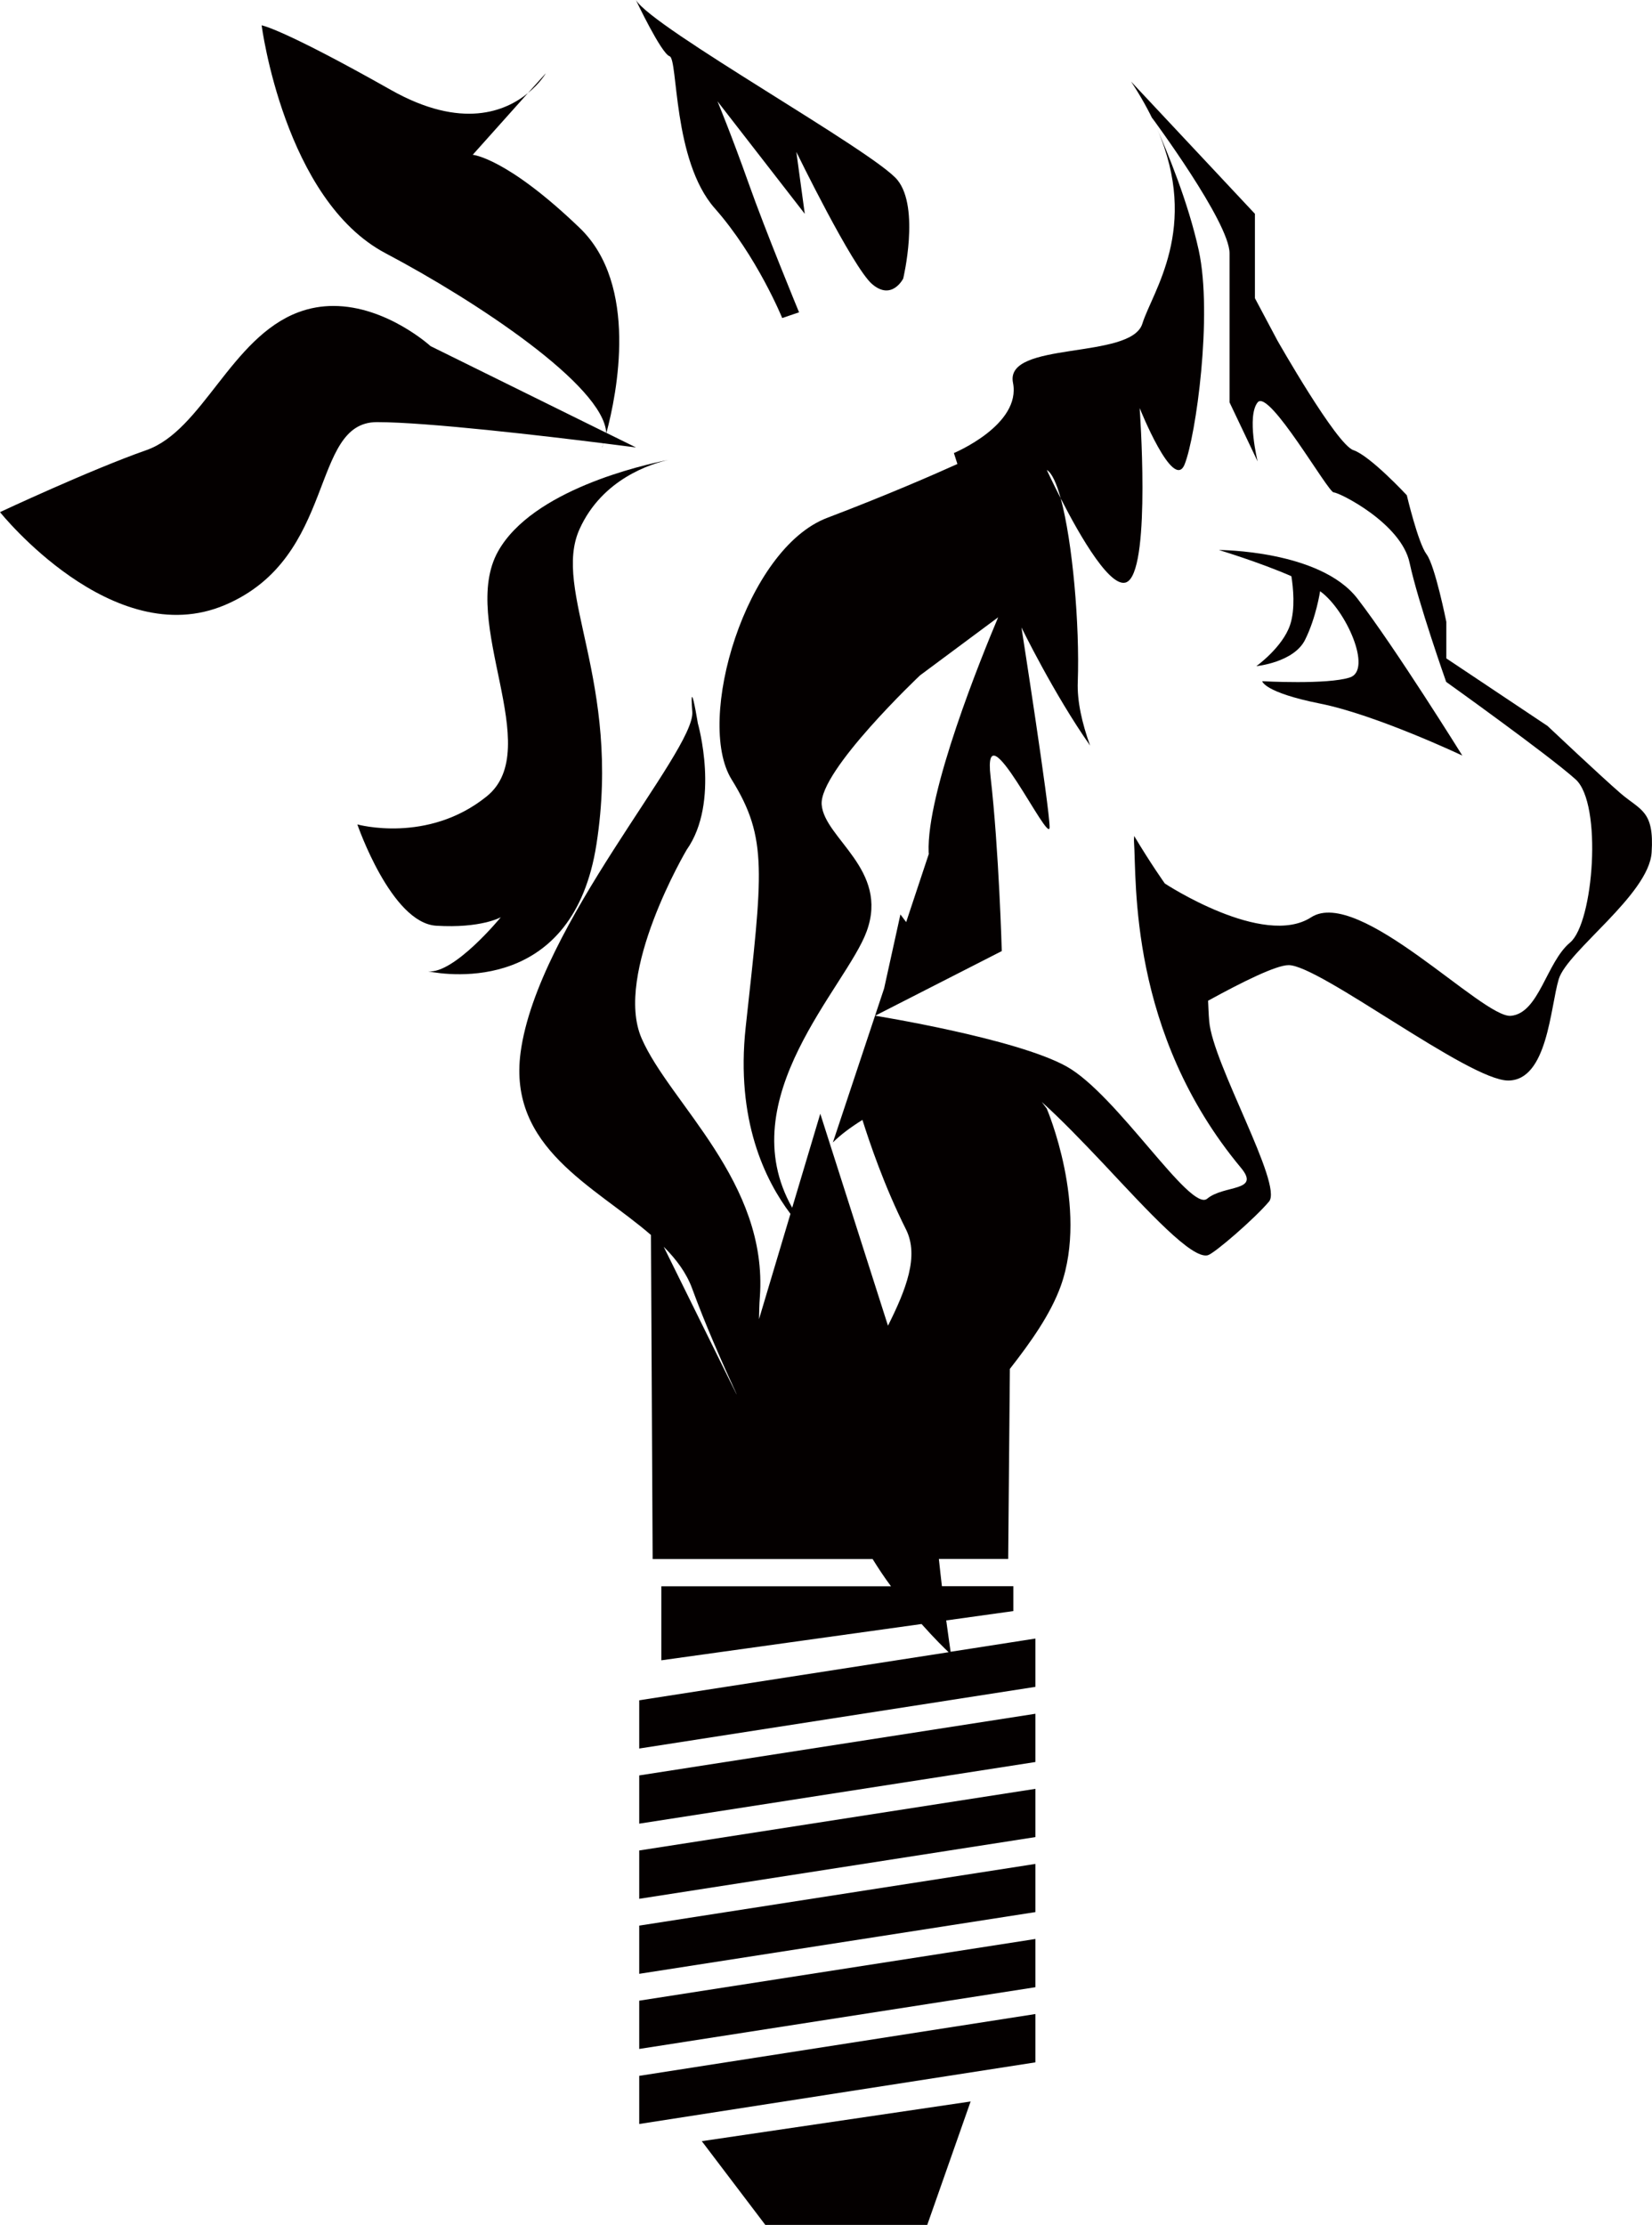
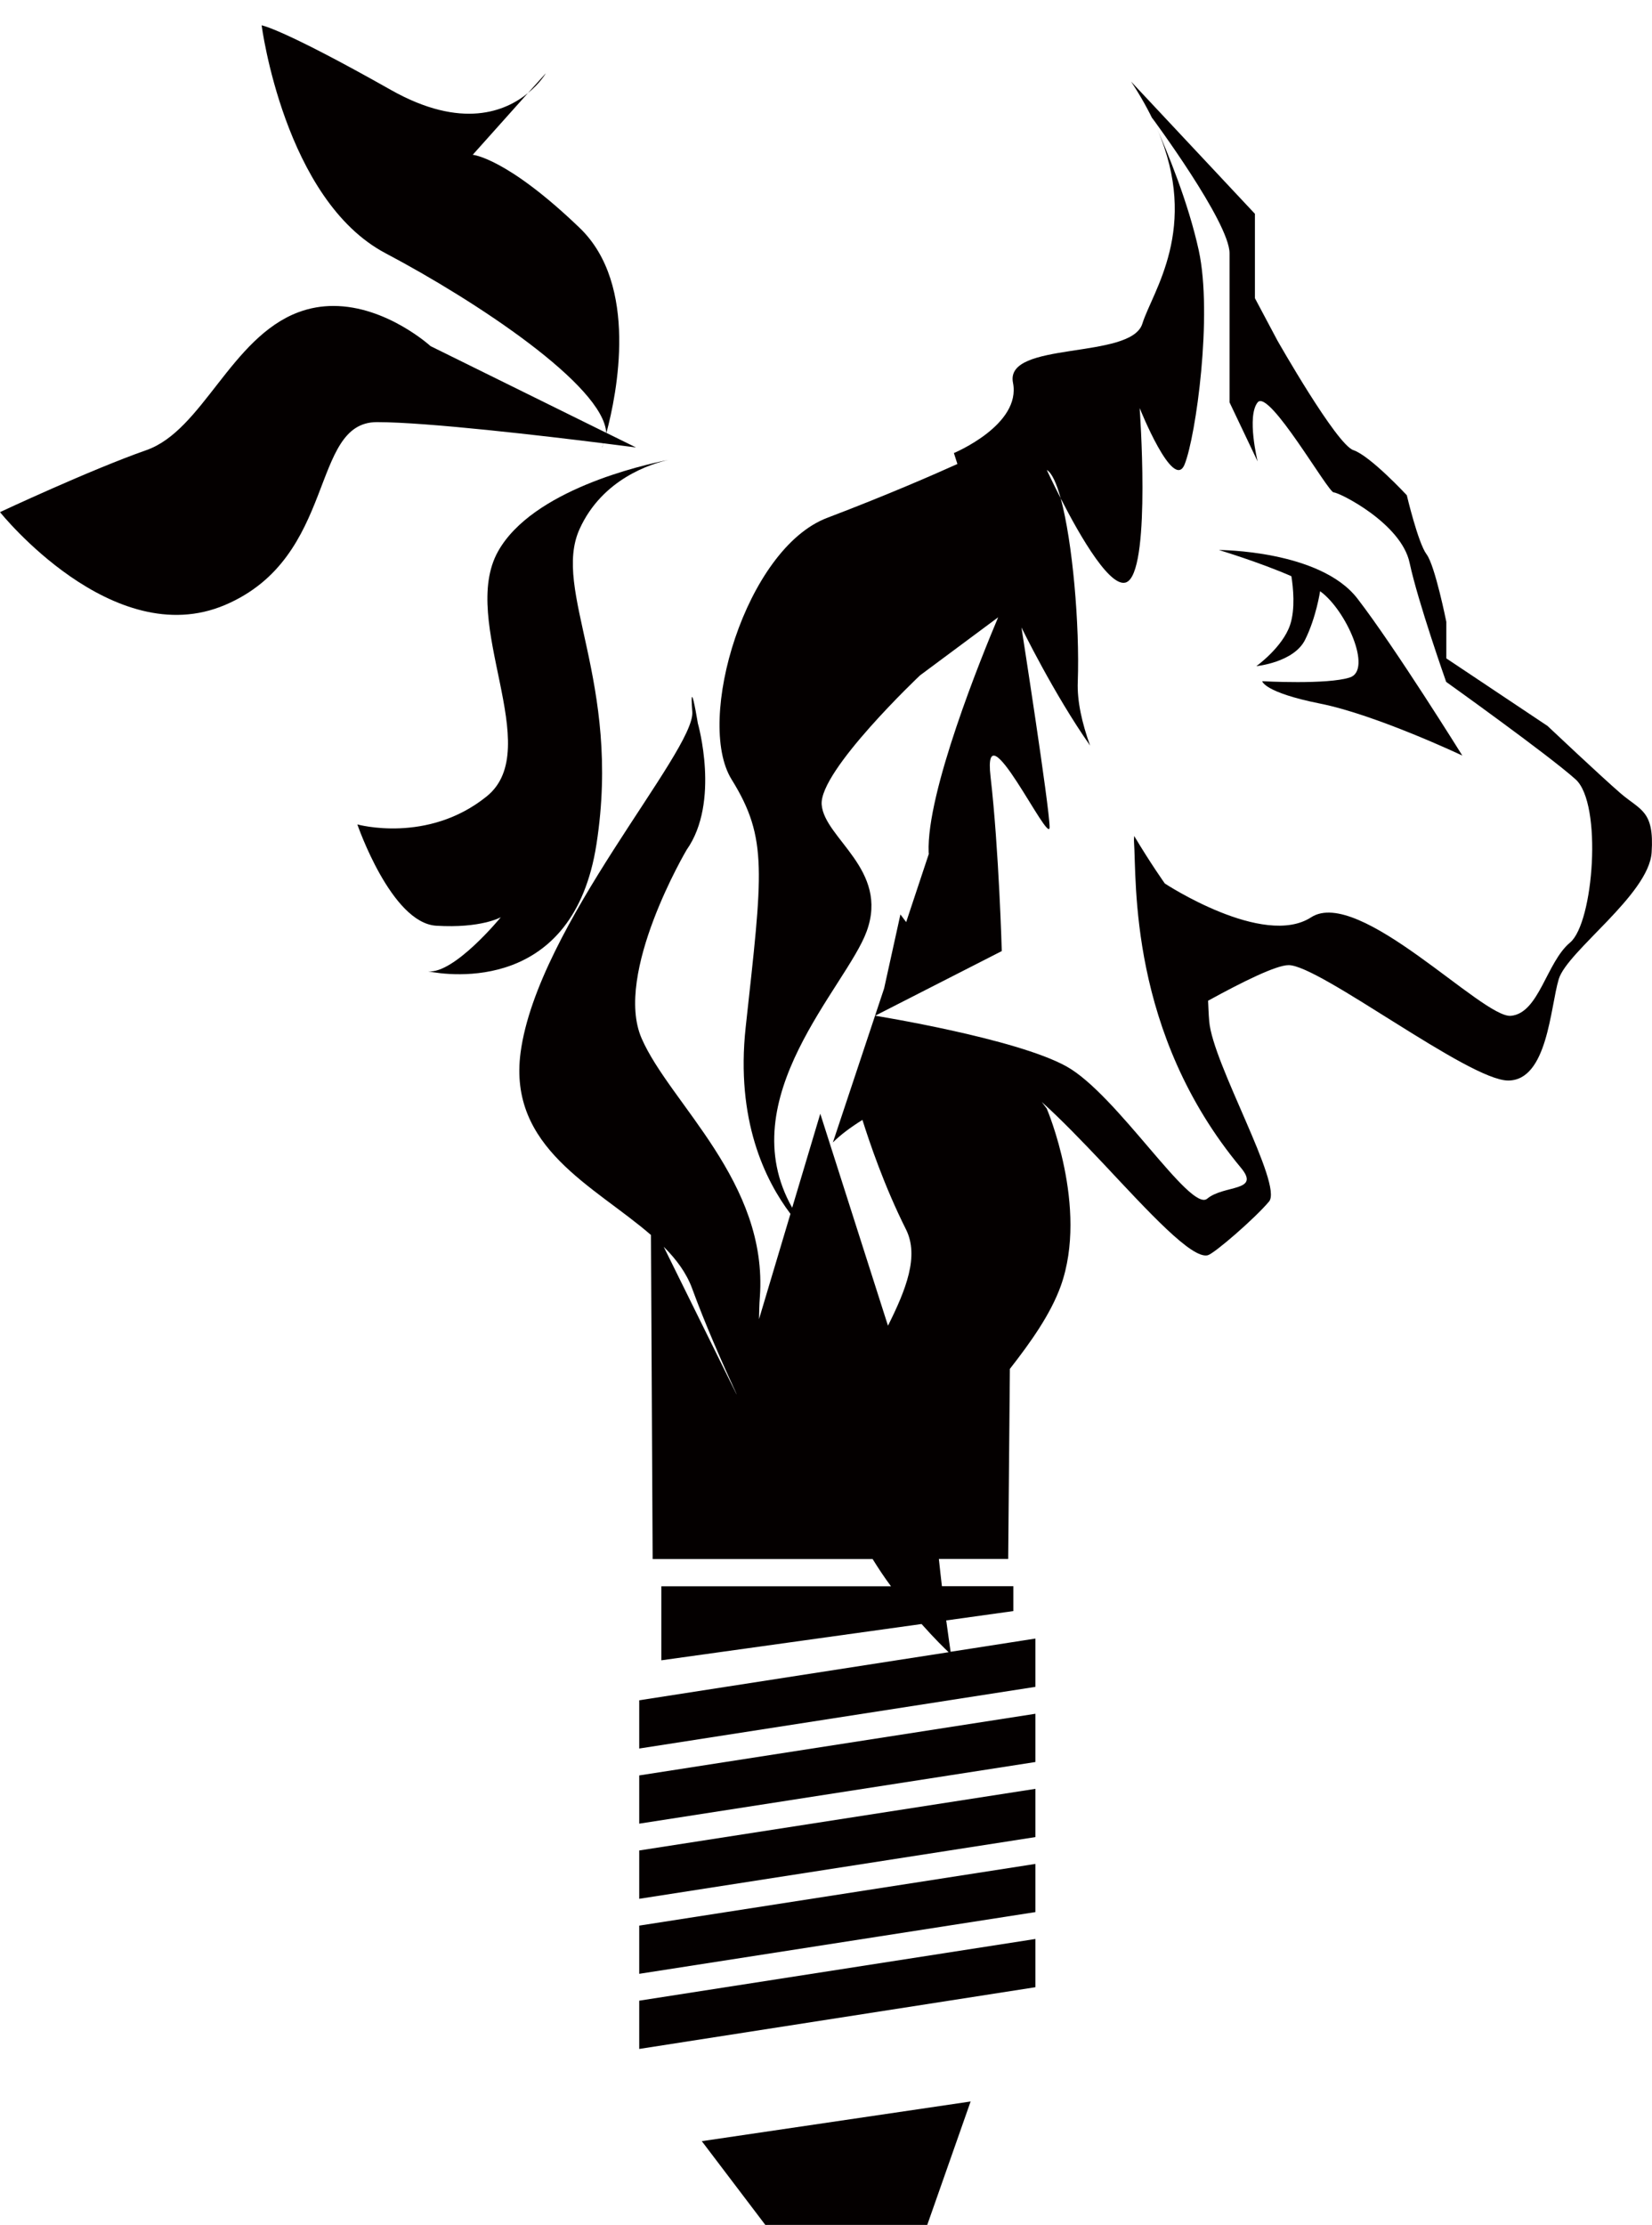
<svg xmlns="http://www.w3.org/2000/svg" version="1.1" id="レイヤー_1" x="0px" y="0px" width="70.744px" height="95.274px" viewBox="0 0 70.744 95.274" enable-background="new 0 0 70.744 95.274" xml:space="preserve">
  <g>
    <g>
      <g>
        <polygon fill="#040000" points="27.374,78.092 44.339,75.452 44.339,73.386 27.374,76.026    " />
        <polygon fill="#040000" points="27.374,81.31 44.339,78.667 44.339,76.601 27.374,79.24    " />
        <polygon fill="#040000" points="27.374,84.522 44.339,81.879 44.339,79.816 27.374,82.458    " />
        <polygon fill="#040000" points="27.374,87.739 44.339,85.096 44.339,83.03 27.374,85.672    " />
-         <polygon fill="#040000" points="27.374,90.953 44.339,88.313 44.339,86.244 27.374,88.891    " />
        <polygon fill="#040000" points="32.773,95.274 39.708,95.274 41.565,89.989 30.053,91.688    " />
        <path fill="#040000" d="M69.399,33.972c-0.84-0.725-3.129-2.886-3.129-2.886l-4.334-2.893v-1.565c0,0-0.483-2.413-0.846-2.892     c-0.363-0.482-0.846-2.53-0.846-2.53s-1.564-1.685-2.287-1.93c-0.725-0.237-3.256-4.698-3.256-4.698l-0.961-1.808V9.156     l-5.303-5.662c0.422,0.637,0.754,1.242,1.021,1.82c-0.074-0.163-0.131-0.28-0.131-0.28s3.326,4.484,3.326,5.81v5.059v1.328     l1.203,2.529c0,0-0.477-1.927,0-2.529c0.483-0.605,3.014,3.855,3.258,3.855c0.24,0,2.891,1.324,3.249,3.012     c0.36,1.686,1.567,5.102,1.567,5.102s4.389,3.135,5.545,4.176c1.154,1.043,0.771,6.145-0.24,6.986     c-1.015,0.845-1.324,3.021-2.531,3.137c-1.205,0.118-6.509-5.546-8.558-4.218c-2.046,1.324-6.263-1.447-6.263-1.447     S49.287,37,48.569,35.797c0,0.075-0.014,0.143-0.008,0.228c0.119,1.69-0.238,8.196,4.579,13.98     c0.862,1.035-0.722,0.723-1.444,1.325c-0.725,0.6-3.859-4.459-6.027-5.665c-2.169-1.203-8.193-2.17-8.193-2.17l5.423-2.768     c0,0-0.12-4.337-0.481-7.474c-0.359-3.131,2.529,3.013,2.529,2.168c0-0.841-1.205-8.553-1.205-8.553s1.383,2.843,2.939,5.058     c-0.346-0.959-0.56-1.905-0.527-2.727c0.086-2.45-0.224-5.999-0.732-7.861c-0.356-0.695-0.595-1.214-0.595-1.214     c0.216,0.124,0.419,0.574,0.595,1.214c0.805,1.583,2.232,4.088,2.898,3.544c0.964-0.782,0.484-7.408,0.484-7.408     s1.446,3.615,1.926,2.408c0.483-1.205,1.206-6.386,0.605-9.158c-0.457-2.091-1.369-4.264-1.782-5.202     c1.841,4.247-0.211,6.973-0.632,8.334c-0.48,1.566-5.904,0.723-5.542,2.533c0.362,1.807-2.53,3.011-2.53,3.011l0.15,0.469     c-0.945,0.427-3.023,1.337-5.571,2.304c-3.495,1.323-5.666,8.676-4.098,11.205c1.57,2.529,1.326,3.976,0.603,10.604     c-0.434,3.996,0.838,6.566,1.917,7.997l-1.347,4.51c0.009-0.313,0.009-0.61,0.036-0.941c0.361-4.94-3.86-8.313-5.063-11.083     c-1.208-2.772,1.928-8.073,1.928-8.073c1.447-2.052,0.479-5.421,0.479-5.421s-0.183-1.127-0.246-1.127     c-0.024,0-0.027,0.171,0.01,0.643c0.114,1.686-6.63,9.16-7.354,14.583c-0.544,4.091,3.163,5.713,5.583,7.814l0.072,13.878h9.421     c0.253,0.408,0.512,0.799,0.787,1.166H28.32v3.169l11.144-1.554c0.568,0.638,0.996,1.056,1.16,1.207l-13.25,2.059v2.066     l16.965-2.641v-2.068l-3.63,0.566c-0.029-0.185-0.094-0.658-0.188-1.342l2.874-0.401v-1.065h-3.059     c-0.045-0.376-0.087-0.766-0.13-1.165h2.968l0.072-8.14c0.895-1.148,1.742-2.336,2.182-3.557     c1.201-3.374-0.603-7.591-0.603-7.591l-0.214-0.282c0.816,0.729,1.732,1.683,2.639,2.641c1.924,2.051,3.788,4.099,4.471,3.922     c0.277-0.07,2.02-1.579,2.625-2.302c0.598-0.728-2.414-5.905-2.563-7.713c-0.029-0.334-0.035-0.607-0.049-0.884     c1.508-0.828,2.922-1.524,3.45-1.524c1.326,0,7.714,4.941,9.4,4.941c1.685,0,1.804-3.134,2.166-4.34     c0.362-1.203,3.856-3.615,3.978-5.422C70.847,34.702,70.246,34.702,69.399,33.972z M31.538,59.701l-3.117-6.315     c0.541,0.541,0.977,1.125,1.223,1.801c0.531,1.455,1.238,3.073,1.894,4.502V59.701z M38.026,56.769l-2.899-9.077l-1.203,4.025     c-2.651-4.688,2.328-9.464,3.19-11.836c0.967-2.648-1.81-3.976-1.927-5.422c-0.121-1.445,4.213-5.54,4.213-5.54l3.344-2.485     c-0.687,1.629-3.081,7.492-2.976,10.073c0,0.016,0.007,0.039,0.007,0.058l-0.97,2.921l-0.246-0.328l-0.699,3.17l-2.193,6.593     c0.332-0.333,0.772-0.656,1.265-0.965c0.293,0.928,0.92,2.805,1.869,4.697C39.364,53.791,38.802,55.219,38.026,56.769z" />
        <path fill="#040000" d="M57.813,29.007c-0.963,0.32-3.761,0.163-3.761,0.163s0.07,0.477,2.479,0.959     c2.403,0.48,6.091,2.226,6.091,2.226s-2.882-4.633-4.49-6.72c-1.601-2.083-5.936-2.083-5.936-2.083s1.739,0.524,3.105,1.122     c0.076,0.473,0.174,1.4-0.055,2.086c-0.324,0.964-1.445,1.766-1.445,1.766s1.602-0.159,2.085-1.125     c0.479-0.961,0.645-2.084,0.645-2.084C57.648,26.119,58.774,28.683,57.813,29.007z" />
-         <path fill="#040000" d="M28.675,2.409c0.366,0.122,0.124,4.46,1.933,6.511c1.808,2.044,2.889,4.699,2.889,4.699l0.721-0.246     c0,0-1.444-3.495-2.166-5.541c-0.726-2.047-1.327-3.493-1.327-3.493l3.738,4.817l-0.361-2.651c0,0,2.406,4.94,3.247,5.663     c0.846,0.722,1.329-0.238,1.329-0.238s0.722-3.015-0.242-4.217C37.472,6.505,27.955,1.208,27.231,0     C27.231,0,28.316,2.291,28.675,2.409z" />
        <path fill="#040000" d="M25.543,36.148c1.087-6.989-1.928-10.847-0.721-13.499c0.977-2.152,3.074-2.794,3.822-2.961     c-1.176,0.233-5.851,1.303-7.317,3.925c-1.687,3.017,2.048,8.436-0.482,10.487c-2.532,2.046-5.542,1.203-5.542,1.203     s1.446,4.214,3.374,4.338c1.928,0.119,2.77-0.364,2.77-0.364s-1.997,2.439-3.114,2.318     C19.254,41.779,24.558,42.522,25.543,36.148z" />
        <path fill="#040000" d="M28.645,19.69c0.175-0.033,0.274-0.051,0.274-0.051S28.82,19.656,28.645,19.69z" />
-         <path fill="#040000" d="M23.375,3.136l-0.77,0.852C23.133,3.561,23.375,3.136,23.375,3.136z" />
+         <path fill="#040000" d="M23.375,3.136l-0.77,0.852C23.133,3.561,23.375,3.136,23.375,3.136" />
        <path fill="#040000" d="M25.839,18.983c-0.027,0.056-0.014,0.124-0.054,0.177c0,0,0.024-0.063,0.058-0.177     c0.847,0.105,1.392,0.177,1.392,0.177l-1.266-0.623c0.448-1.676,1.395-6.338-1.146-8.778c-3.134-3.011-4.579-3.131-4.579-3.131     l2.363-2.642c-0.946,0.78-2.827,1.577-5.857-0.129c-4.699-2.654-5.546-2.772-5.546-2.772s0.97,7.469,5.306,9.759     c3.896,2.058,9.342,5.669,9.451,7.69l-7.524-3.713c0,0-1.882-1.72-4.159-1.72c-0.489,0-0.992,0.079-1.504,0.271     c-2.891,1.087-4.097,5.063-6.506,5.903C3.855,20.123,0,21.93,0,21.93s4.82,6.023,9.634,3.977     c4.824-2.049,3.617-7.831,6.508-7.831C18.293,18.076,23.375,18.674,25.839,18.983z" />
      </g>
    </g>
  </g>
</svg>